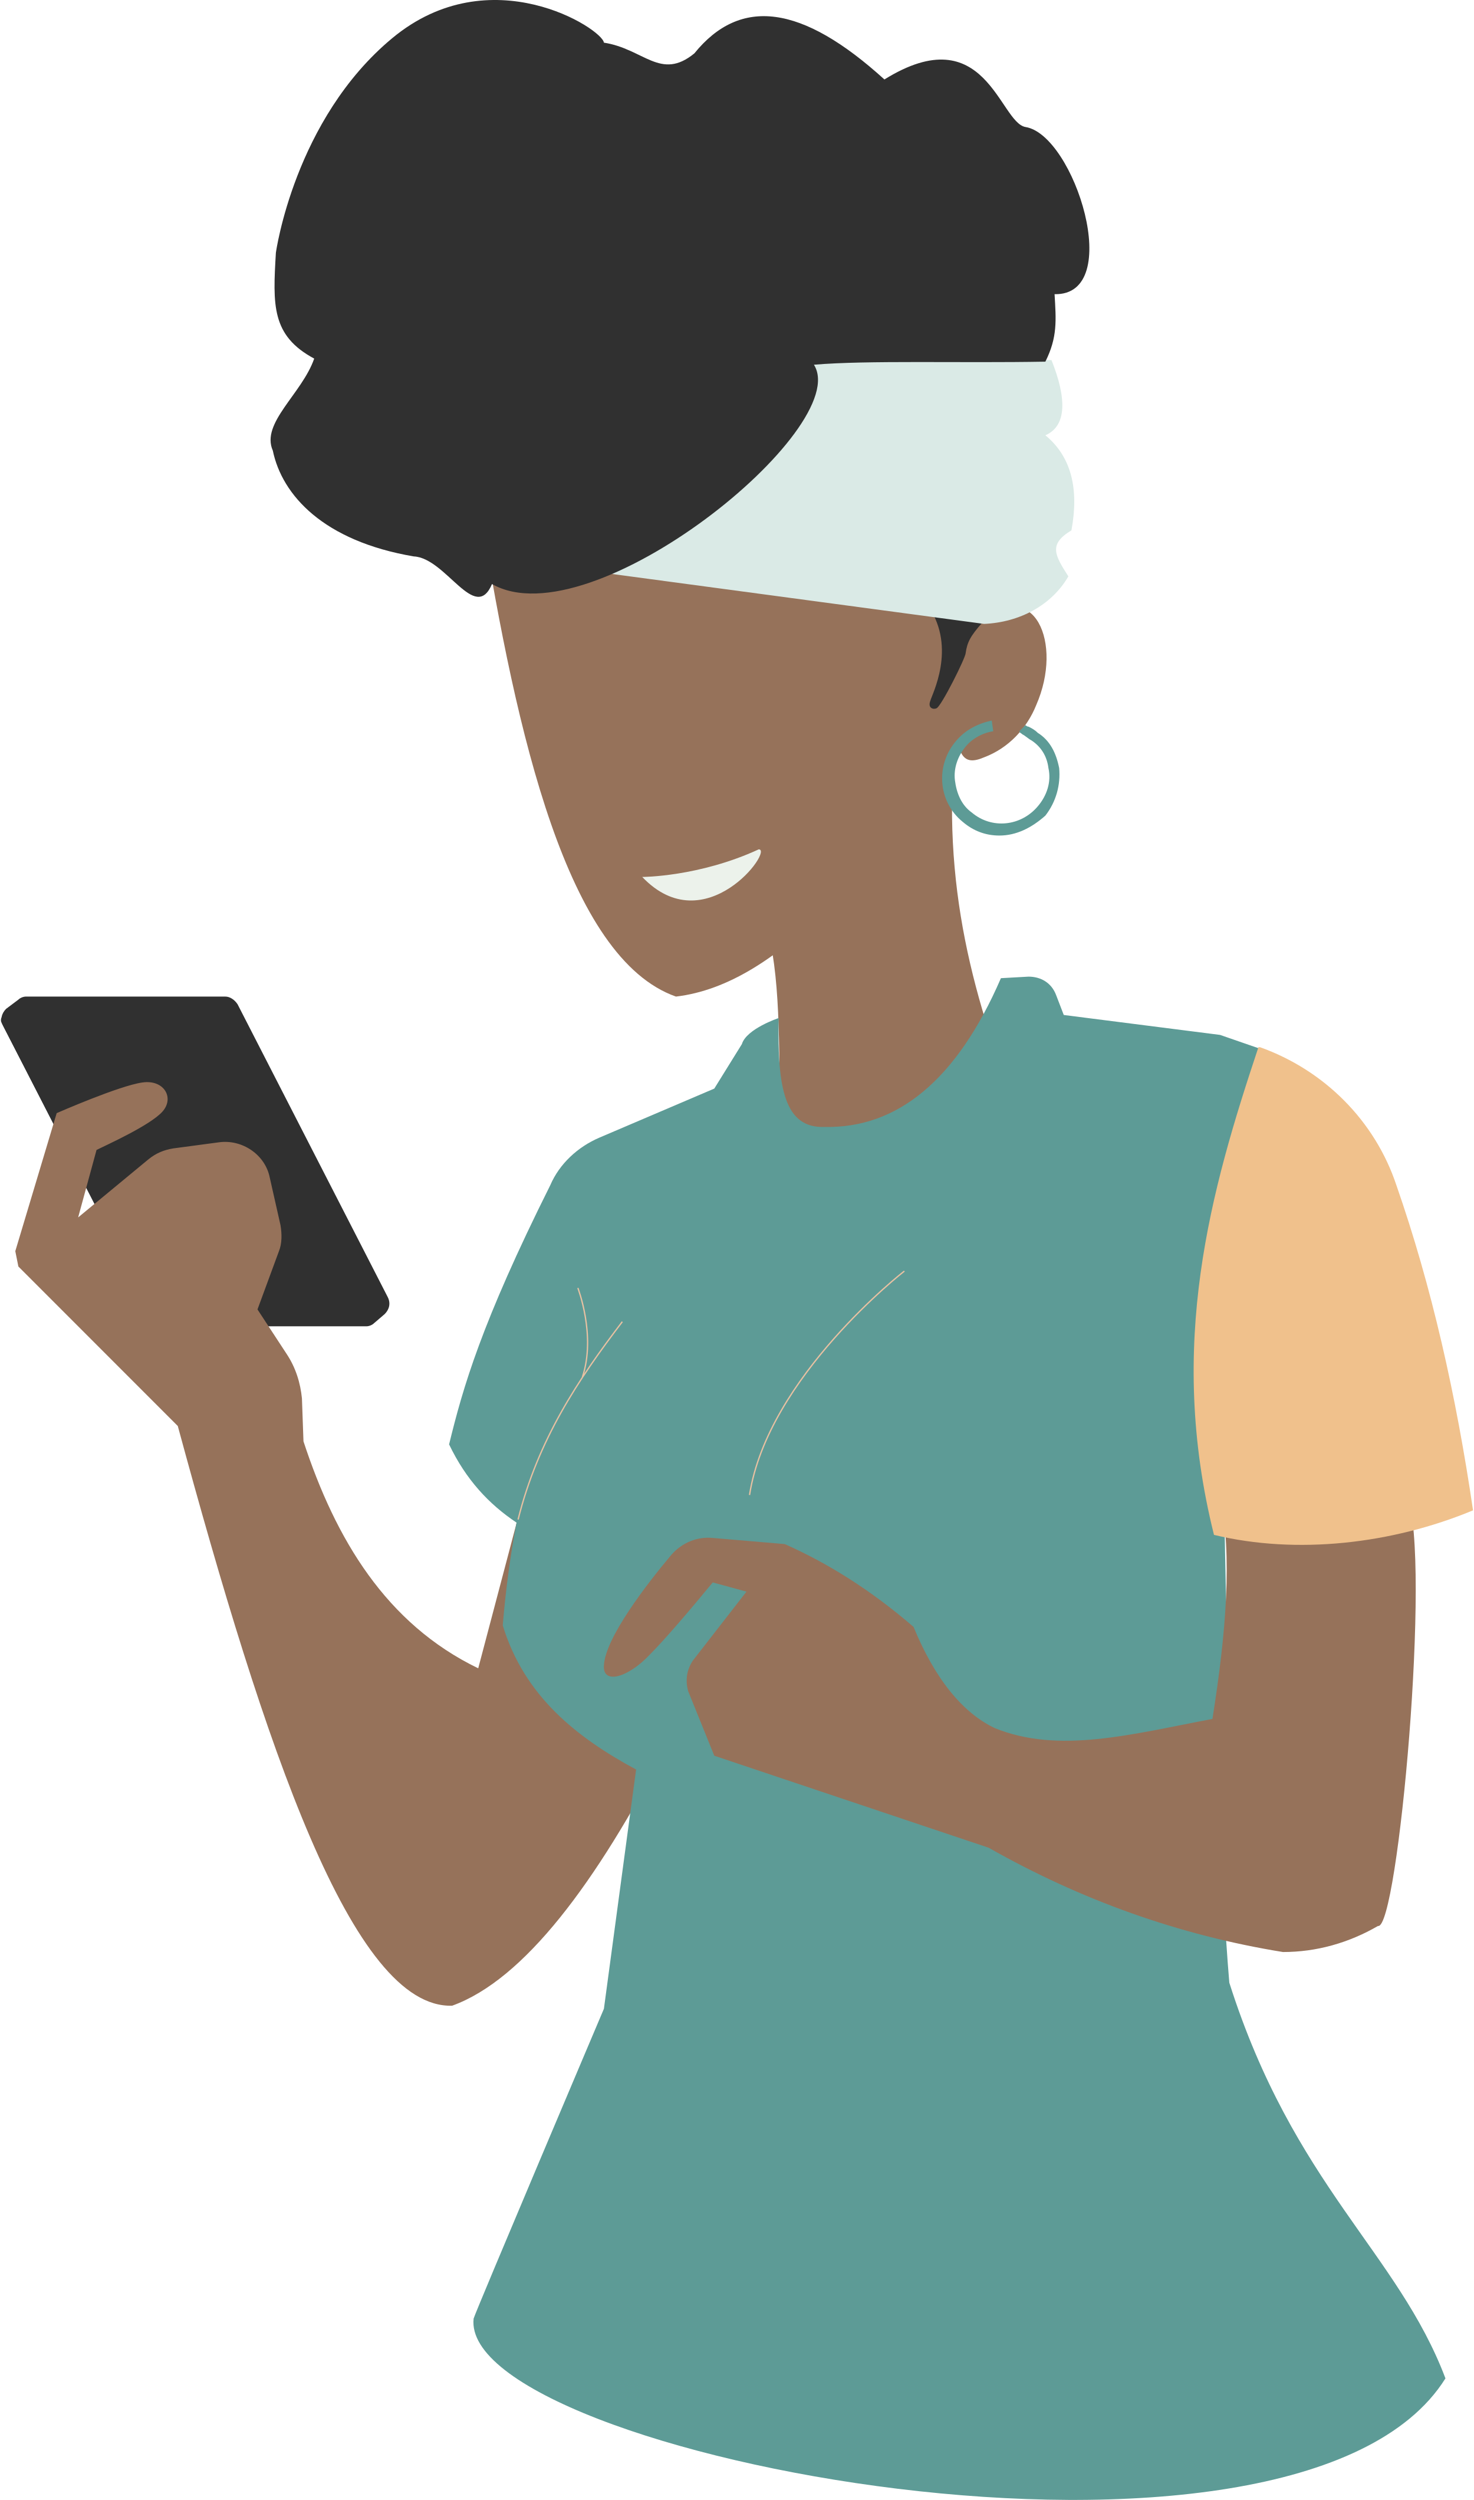
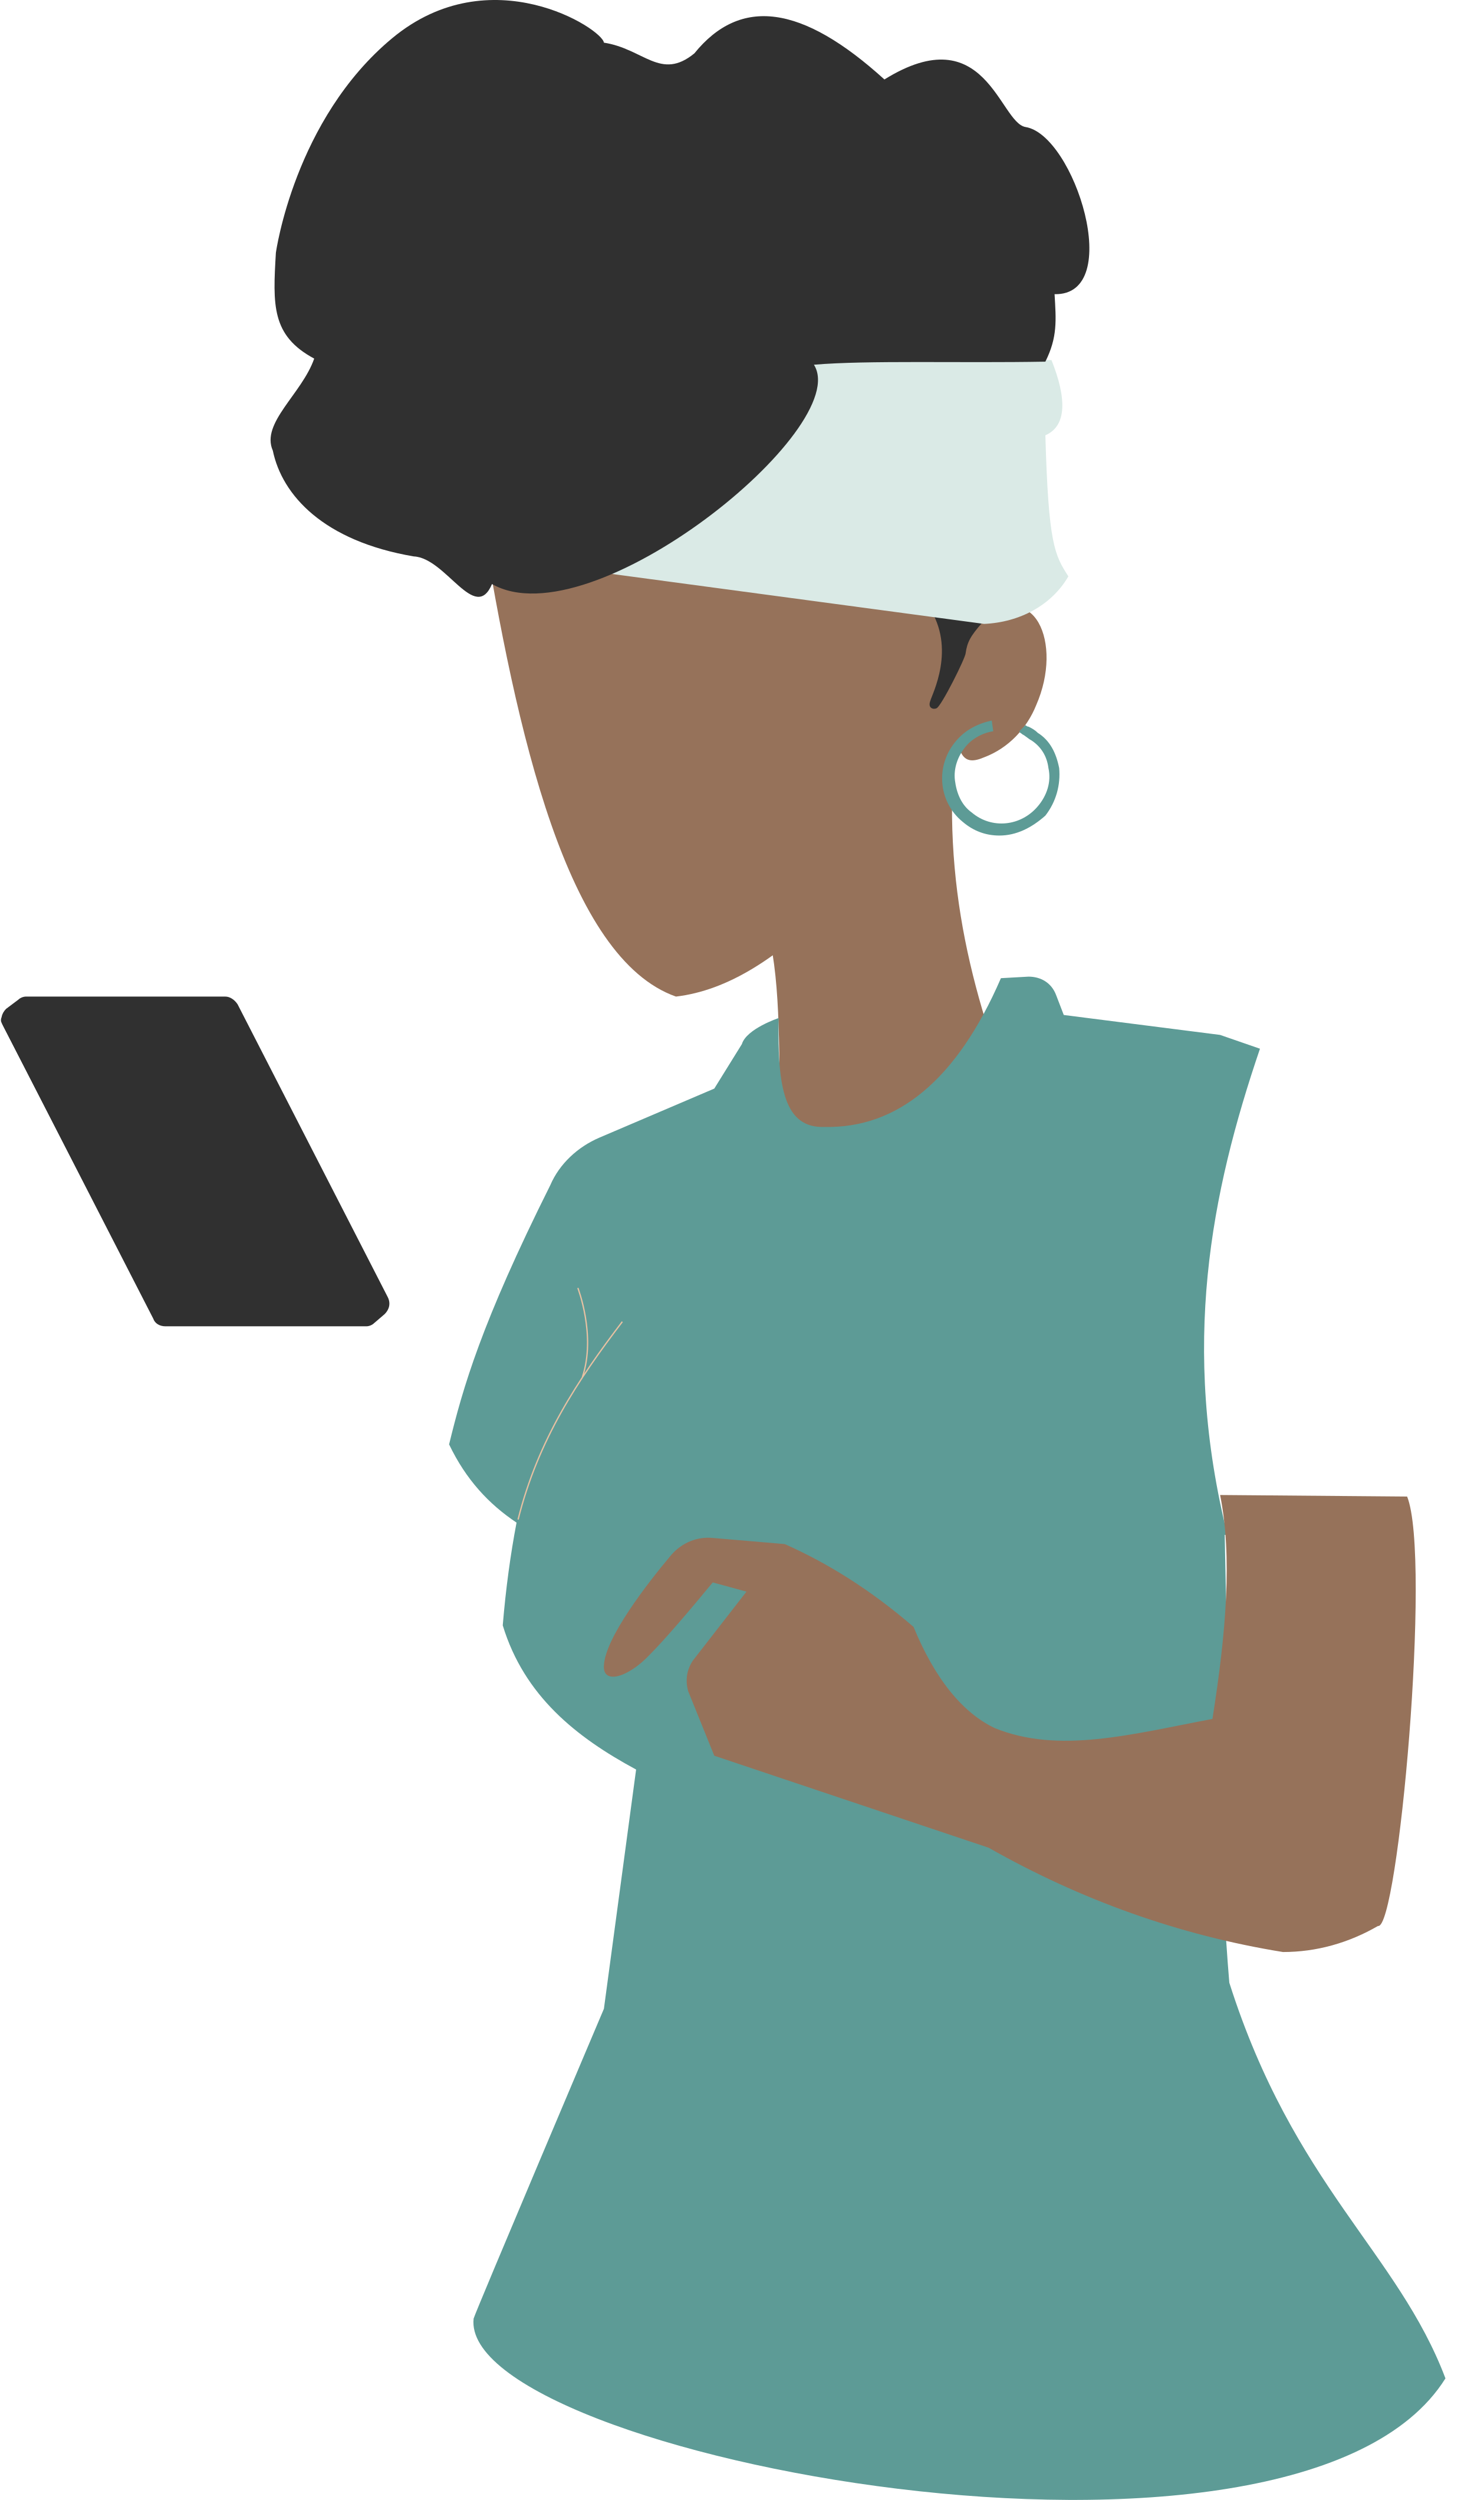
<svg xmlns="http://www.w3.org/2000/svg" width="1112" height="1885" viewBox="0 0 1112 1885" fill="none">
  <path d="M169.968 751.445H19.637C17.324 751.445 15.011 752.602 13.855 753.758L4.604 760.697C1.135 764.166 -0.022 768.791 2.291 773.417L115.618 994.288C116.774 997.757 120.243 1000.07 124.869 1000.07H276.357C278.669 1000.07 280.982 998.914 282.139 997.757L290.233 990.819C293.703 987.35 294.859 982.724 292.546 978.099L179.22 757.227C176.907 753.758 173.438 751.445 169.968 751.445Z" fill="#303030" />
  <path d="M271.731 998.914H124.869C121.4 998.914 117.931 996.601 115.618 993.132L1.135 771.104C-0.022 768.791 1.135 765.322 4.604 765.322H152.623C156.092 765.322 159.561 767.635 161.874 771.104L276.357 991.976C277.513 994.288 275.2 998.914 271.731 998.914Z" fill="#303030" />
-   <path d="M403.559 1096.05L360.772 1257.95C291.389 1224.41 253.228 1160.81 228.943 1086.8L227.787 1054.42C226.631 1042.86 223.161 1031.29 216.223 1020.88L194.251 987.349L210.441 943.406C212.754 937.624 212.754 930.686 211.597 923.747L203.503 887.899C200.033 870.553 182.687 858.989 165.342 861.302L130.65 865.928C123.711 867.084 117.929 869.397 112.147 874.022L58.953 917.965L72.83 867.084C79.768 863.615 113.304 848.582 122.555 838.174C131.806 827.767 123.711 813.89 107.522 816.203C90.176 818.516 42.764 839.331 42.764 839.331L11.541 943.406L13.854 954.97L134.119 1075.24C200.033 1318.08 265.948 1514.67 341.114 1512.35C395.464 1492.69 449.815 1419.84 503.009 1316.92L403.559 1096.05Z" fill="#96725A" />
  <path d="M719.255 575.672C712.317 685.53 740.07 771.103 778.231 864.771L588.583 882.117C587.426 818.515 589.739 761.852 582.801 719.065" fill="#96725A" />
  <path d="M363.086 389.492C389.683 553.7 427.844 722.534 509.948 751.444C588.583 742.193 655.654 653.15 725.038 567.577C728.507 574.515 734.289 574.515 742.383 571.046C760.886 564.108 774.762 549.075 781.701 531.729C802.516 484.317 779.388 434.592 741.227 469.283" fill="#96725A" />
  <path d="M925.095 1214L923.939 1157.34C925.095 1157.34 926.251 1157.34 926.251 1158.5C890.403 1015.1 913.531 899.463 950.536 790.762L920.469 780.354L802.517 765.321L796.735 750.288C793.266 741.037 785.171 736.411 775.92 736.411L755.105 737.568C721.569 815.046 676.47 850.894 622.119 849.738C592.053 850.894 586.271 820.828 587.428 767.634C587.428 767.634 563.143 775.729 559.674 787.293L538.859 820.828L452.129 857.833C435.94 864.771 422.063 877.491 415.125 893.681C363.087 997.756 349.21 1046.32 338.803 1089.11C351.523 1115.71 368.869 1134.21 389.684 1148.09C385.059 1172.37 381.589 1197.81 379.277 1225.57C395.466 1278.76 434.783 1309.98 479.883 1334.27L455.599 1514.66C455.599 1514.66 358.461 1743.63 357.305 1748.26C345.741 1851.18 978.289 1972.6 1090.46 1793.36C1054.61 1698.53 975.976 1647.65 927.408 1495.01C920.469 1412.9 919.313 1321.55 925.095 1214Z" fill="#5D9B96" />
  <path d="M1061.55 1128.43L920.468 1127.27C929.719 1173.53 925.094 1230.19 914.686 1296.11C853.397 1307.67 799.047 1322.7 750.478 1303.05C726.194 1291.48 705.379 1266.04 689.189 1226.72C655.654 1197.81 623.275 1178.16 592.052 1164.28L537.702 1159.65C526.138 1158.5 514.574 1163.12 506.479 1172.37C487.977 1194.34 456.754 1234.82 455.598 1255.63C454.441 1270.67 474.1 1264.89 490.289 1247.54C501.853 1235.98 521.512 1212.85 537.702 1193.19L563.142 1200.13L522.668 1252.16C518.043 1259.1 516.886 1267.2 519.199 1275.29L538.858 1323.86L745.853 1393.24C815.236 1432.56 889.246 1459.16 967.88 1471.88C993.321 1471.88 1017.61 1464.94 1039.58 1452.22C1054.61 1455.69 1080.05 1174.69 1061.55 1128.43Z" fill="#96725A" />
-   <path d="M915.844 1157.34C978.289 1172.37 1049.99 1164.28 1111.27 1138.84C1098.55 1052.11 1080.05 970.004 1053.45 893.681C1037.27 845.113 999.104 806.952 950.536 789.606H949.379C913.531 897.151 879.995 1013.95 915.844 1157.34Z" fill="#F0C18C" />
  <path d="M435.939 971.159C435.939 971.159 449.816 1007.01 439.409 1038.23" stroke="#E8C1A2" stroke-miterlimit="10" />
-   <path d="M682.253 958.441C682.253 958.441 579.334 1038.23 565.457 1127.27" stroke="#E8C1A2" stroke-miterlimit="10" />
  <path d="M469.477 996.601C435.941 1040.54 405.875 1085.64 390.842 1145.78" stroke="#E8C1A2" stroke-miterlimit="10" />
-   <path fill-rule="evenodd" clip-rule="evenodd" d="M484.51 661.247C484.51 661.247 527.296 661.247 572.396 640.432C583.96 640.432 531.922 710.972 484.51 661.247Z" fill="#ECF2EB" />
  <path d="M753.948 630.023C743.54 630.023 734.289 626.553 726.194 619.615C707.692 604.582 705.379 576.828 721.569 558.326C728.507 550.231 737.758 545.606 748.166 543.293L749.322 551.388C741.227 552.544 733.133 557.17 728.507 562.952C722.725 569.89 719.256 579.141 720.412 588.392C721.569 597.644 725.038 606.895 733.133 612.677C748.166 625.397 770.137 623.084 782.858 608.051C789.796 599.956 793.265 589.549 790.952 579.141C789.796 569.89 785.17 562.952 778.232 558.326C775.919 557.17 773.606 554.857 771.294 553.701C770.137 552.544 768.981 552.544 768.981 551.388L773.606 546.762C773.606 546.762 774.763 547.919 775.919 547.919C778.232 549.075 780.545 550.231 782.858 552.544C792.109 558.326 796.734 567.577 799.047 579.141C800.203 591.862 796.734 604.582 788.64 614.99C778.232 624.241 766.668 630.023 753.948 630.023Z" fill="#5D9B96" />
  <path d="M706.536 534.043C704.223 535.199 699.598 534.043 701.91 528.261C703.067 523.635 721.569 488.943 700.754 457.721L741.228 469.285C731.977 479.692 729.664 484.318 728.507 492.413C728.507 495.882 710.005 532.886 706.536 534.043Z" fill="#303030" />
-   <path d="M363.085 419.56C349.208 412.622 338.801 403.371 337.645 387.181L363.085 354.802C343.426 347.864 338.801 337.456 348.052 324.736C456.753 280.793 612.866 268.073 793.264 271.542C804.828 300.452 804.828 321.267 788.638 328.205C808.297 344.395 814.079 368.679 808.297 399.902C790.951 410.309 795.577 418.404 805.984 434.594C793.264 456.565 768.98 469.285 742.383 470.442L363.085 419.56Z" fill="#DAEAE6" />
+   <path d="M363.085 419.56C349.208 412.622 338.801 403.371 337.645 387.181L363.085 354.802C343.426 347.864 338.801 337.456 348.052 324.736C456.753 280.793 612.866 268.073 793.264 271.542C804.828 300.452 804.828 321.267 788.638 328.205C790.951 410.309 795.577 418.404 805.984 434.594C793.264 456.565 768.98 469.285 742.383 470.442L363.085 419.56Z" fill="#DAEAE6" />
  <path d="M312.204 419.56C243.976 407.996 212.754 373.304 205.815 339.768C196.564 318.953 227.787 296.982 237.038 270.385C204.659 253.039 205.815 229.911 208.128 190.593C208.128 190.593 222.005 89.987 296.014 28.698C370.023 -32.591 454.44 21.76 455.597 32.167C485.663 36.793 498.383 61.077 523.824 40.262C558.516 -2.525 604.772 3.257 667.217 59.921C743.539 12.509 753.946 92.3 773.605 95.769C810.61 101.551 848.771 222.972 795.577 221.816C796.733 241.475 797.889 254.195 788.638 272.697C725.037 273.854 654.496 271.541 614.023 275.01C644.089 322.422 446.345 483.161 371.18 440.375C358.459 470.441 336.488 420.716 312.204 419.56Z" fill="#303030" />
</svg>